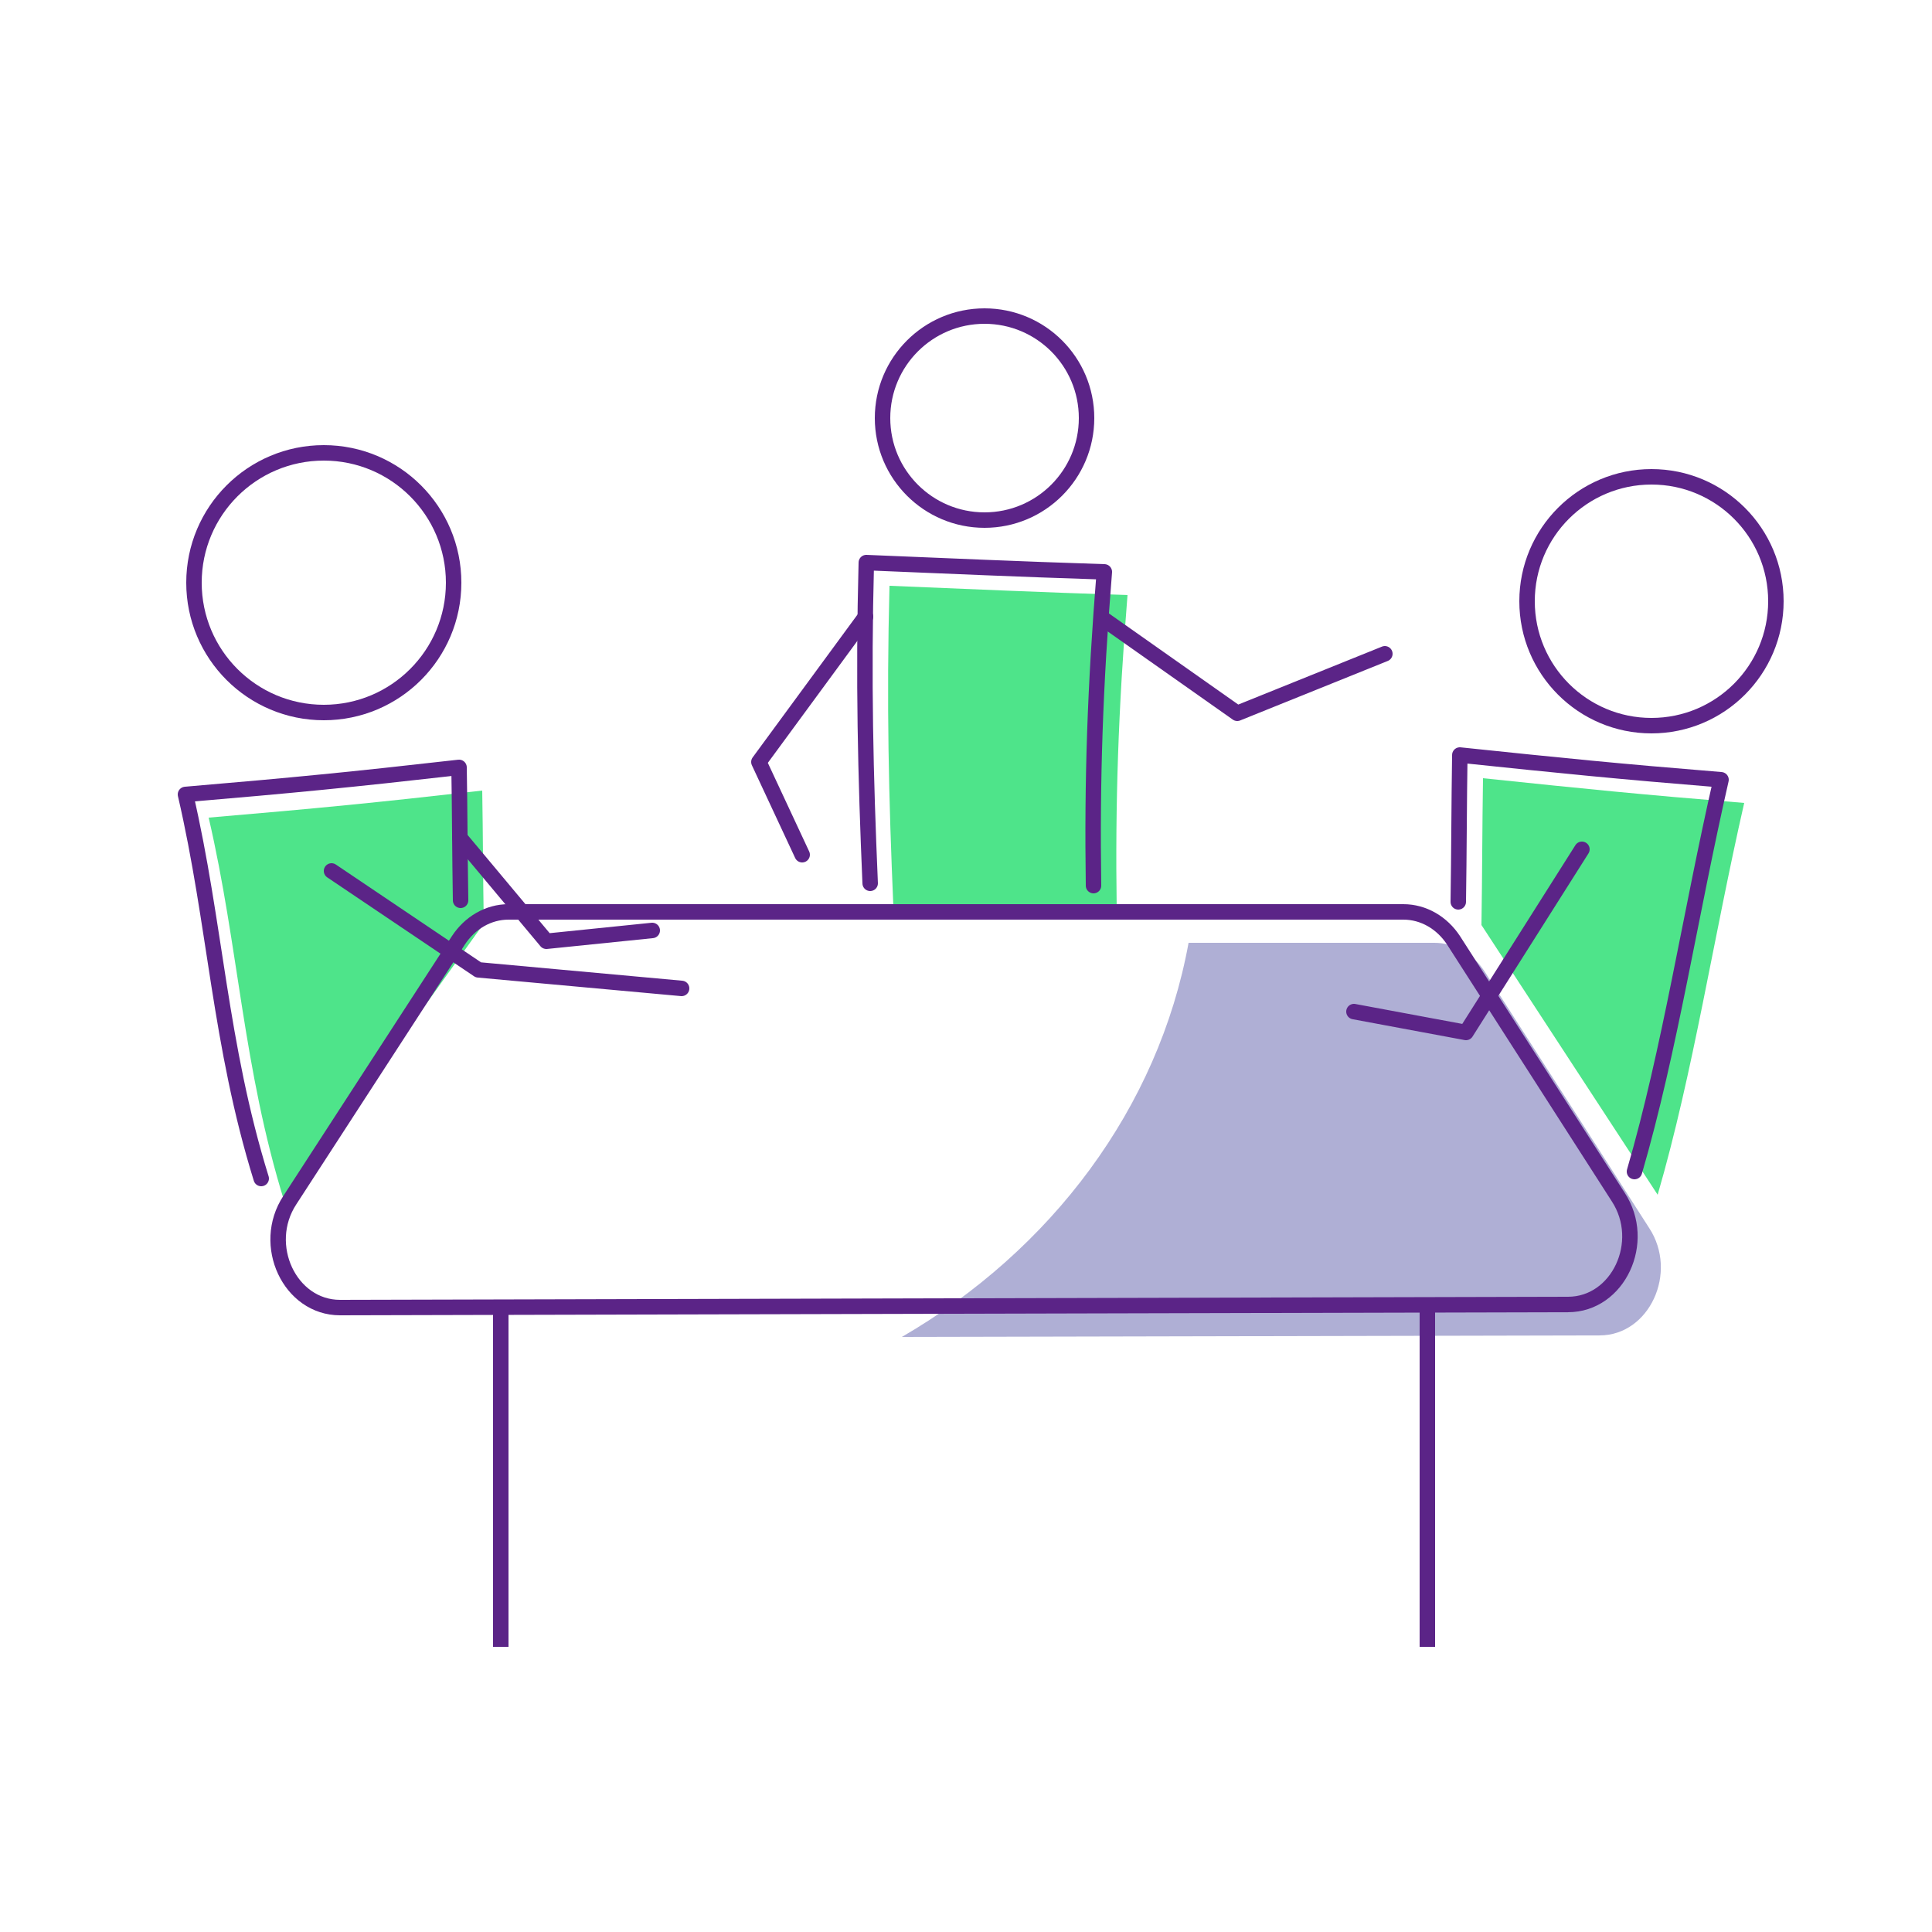
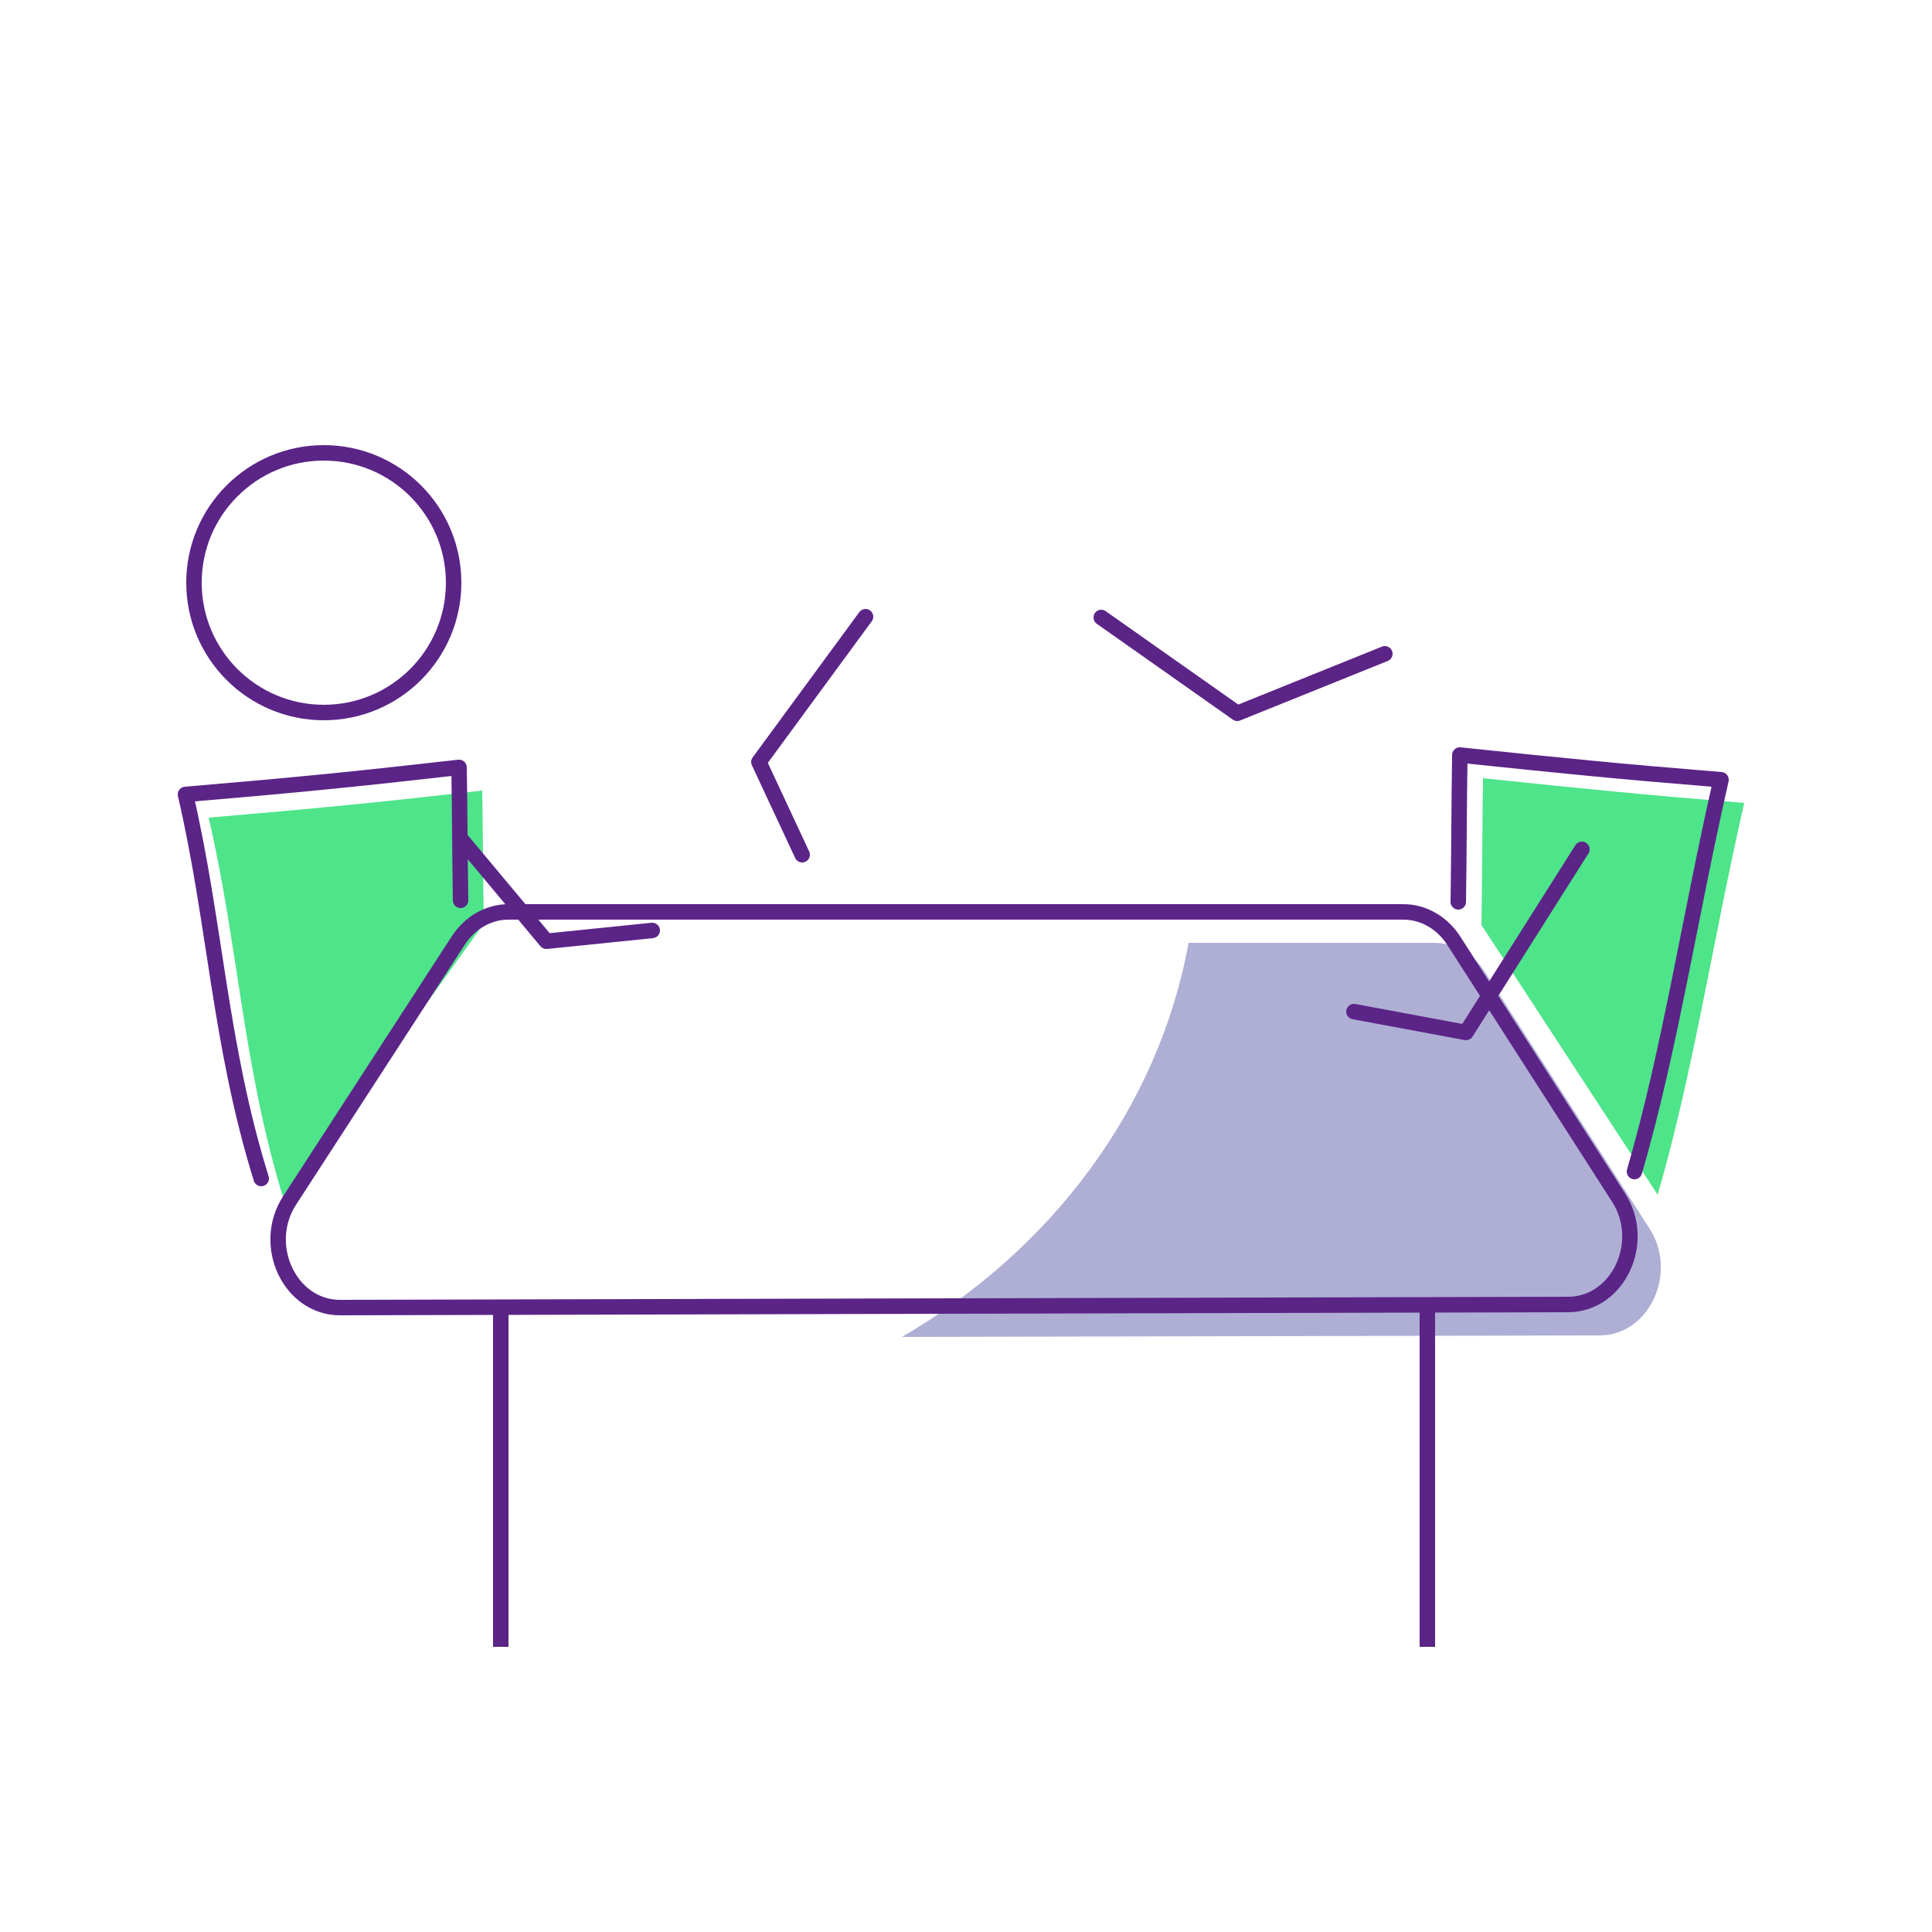
<svg xmlns="http://www.w3.org/2000/svg" id="Layer_2" style="enable-background:new 0 0 250 250;" version="1.1" viewBox="0 0 250 250" x="0px" xml:space="preserve" y="0px">
  <style type="text/css">
	.st0{fill:#AFAFD5;}
	.st1{fill:none;stroke:#5B2487;stroke-width:2;stroke-miterlimit:10;}
	.st2{fill:none;stroke:#5B2487;stroke-width:2;stroke-linecap:round;stroke-linejoin:round;stroke-miterlimit:10;}
	.st3{fill:none;stroke:#5B2487;stroke-width:2;stroke-linecap:round;stroke-miterlimit:10;}
	.st4{fill:#4EE48A;}
	.st5{fill:none;stroke:#D7ECF5;stroke-width:11;stroke-miterlimit:10;}
	.st6{fill:#FFFFFF;}
	.st7{clip-path:url(#SVGID_00000182524548547094912530000014018645949305846176_);fill:#AFAFD5;}
	.st8{clip-path:url(#SVGID_00000124162453554007405480000009047229760025198232_);fill:#AFAFD5;}
	.st9{clip-path:url(#SVGID_00000085961599951059817960000015311110449208124818_);fill:#AFAFD5;}
	.st10{fill-rule:evenodd;clip-rule:evenodd;fill:#AFAFD5;}
	.st11{fill-rule:evenodd;clip-rule:evenodd;fill:none;stroke:#5B2487;stroke-width:2;stroke-linecap:round;stroke-miterlimit:10;}
	.st12{fill:#761C5C;}
	.st13{fill:#6E1B58;}
	.st14{fill:none;stroke:#D6EBF4;stroke-width:2;stroke-linecap:round;stroke-linejoin:round;stroke-miterlimit:10;}
	.st15{fill:#FFFFFF;stroke:#5B2487;stroke-width:2;stroke-linecap:round;stroke-linejoin:round;stroke-miterlimit:10;}
	.st16{fill:#5B2487;}
	.st17{fill:#761B5C;}
	.st18{fill:none;stroke:#5B2487;stroke-linecap:round;stroke-linejoin:round;stroke-miterlimit:10;}
	.st19{fill:none;stroke:#5B2487;stroke-width:0.772;stroke-linecap:round;stroke-linejoin:round;stroke-miterlimit:10;}
	.st20{opacity:0.3;fill:none;stroke:#5B2487;stroke-linecap:round;stroke-linejoin:round;stroke-miterlimit:10;}
	.st21{fill:none;stroke:#5B2487;stroke-width:1.254;stroke-linecap:round;stroke-linejoin:round;stroke-miterlimit:10;}
	.st22{fill:none;stroke:#5B2487;stroke-width:0.5;stroke-linecap:round;stroke-linejoin:round;stroke-miterlimit:10;}
	.st23{opacity:0.3;fill:none;stroke:#5B2487;stroke-width:2;stroke-linecap:round;stroke-linejoin:round;stroke-miterlimit:10;}
	.st24{opacity:0.3;fill:none;stroke:#5B2487;stroke-width:2.344;stroke-linecap:round;stroke-linejoin:round;stroke-miterlimit:10;}
	.st25{opacity:0.3;fill:none;stroke:#5B2487;stroke-miterlimit:10;}
	.st26{fill:none;stroke:#5B2487;stroke-width:2.058;stroke-linecap:round;stroke-linejoin:round;stroke-miterlimit:10;}
	.st27{fill:#BC0C73;}
	.st28{fill:none;stroke:#5B2487;stroke-width:0.462;stroke-linecap:round;stroke-linejoin:round;stroke-miterlimit:10;}
	.st29{fill:none;stroke:#207AB4;stroke-width:0.693;stroke-linecap:round;stroke-linejoin:round;stroke-miterlimit:10;}
	.st30{fill:#BC0C73;stroke:#5B2487;stroke-width:0.231;stroke-miterlimit:10;}
	.st31{fill:none;stroke:#BC0C73;stroke-width:0.693;stroke-linecap:round;stroke-linejoin:round;stroke-miterlimit:10;}
	.st32{fill:none;stroke:#5B2487;stroke-width:1.155;stroke-linecap:round;stroke-linejoin:round;stroke-miterlimit:10;}
	.st33{opacity:0.45;fill:#5A5A5B;enable-background:new    ;}
	.st34{fill:none;stroke:#207AB4;stroke-width:0.462;stroke-linecap:round;stroke-linejoin:round;stroke-miterlimit:10;}
	.st35{fill:none;stroke:#5B2487;stroke-width:0.693;stroke-linecap:round;stroke-linejoin:round;stroke-miterlimit:10;}
	.st36{fill:none;stroke:#AFAFD5;stroke-width:2;stroke-miterlimit:10;}
	.st37{fill:none;stroke:#5B2487;stroke-width:2;stroke-linejoin:round;stroke-miterlimit:10;}
	.st38{fill:#FFFFFF;stroke:#5B2487;stroke-width:2;stroke-miterlimit:10;}
	.st39{fill:none;stroke:#D5EBF4;stroke-width:10.1;stroke-miterlimit:10;}
	.st40{fill:none;stroke:#FFFFFF;stroke-width:1.122;stroke-miterlimit:10;}
	.st41{fill:none;stroke:#5B2487;stroke-linecap:round;stroke-miterlimit:10;}
	.st42{fill:none;stroke:#5B2487;stroke-width:1.878;stroke-miterlimit:10;}
	
		.st43{clip-path:url(#SVGID_00000020370443699878030260000008244573219156384939_);fill:none;stroke:#5B2487;stroke-width:2;stroke-linecap:round;stroke-miterlimit:10;}
	
		.st44{fill-rule:evenodd;clip-rule:evenodd;fill:none;stroke:#5B2487;stroke-width:2;stroke-linecap:round;stroke-miterlimit:10;stroke-dasharray:12;}
	.st45{fill:none;stroke:#5B2487;stroke-width:1.685;stroke-linecap:round;stroke-miterlimit:10;}
	.st46{fill:none;stroke:#5B2487;stroke-width:1.547;stroke-linecap:round;stroke-linejoin:round;stroke-miterlimit:10;}
	.st47{fill:none;stroke:#5B2487;stroke-width:1.515;stroke-miterlimit:10;}
	.st48{fill:none;stroke:#5B2487;stroke-width:1.312;stroke-linecap:round;stroke-linejoin:round;stroke-miterlimit:10;}
	.st49{fill:#771C5C;}
	.st50{fill:#FFFFFF;stroke:#6E1B58;stroke-width:2;stroke-miterlimit:10;}
	.st51{fill:#FFFFFF;stroke:#6E1B58;stroke-width:0.814;stroke-miterlimit:10;}
	.st52{fill:none;stroke:#761C5D;stroke-width:2;stroke-miterlimit:10;}
	.st53{fill:#FFFFFF;stroke:#6E1B58;stroke-width:1.953;stroke-miterlimit:10;}
	.st54{fill:none;stroke:#5B2487;stroke-width:1.361;stroke-linecap:round;stroke-linejoin:round;stroke-miterlimit:10;}
	.st55{fill:#FFFFFF;stroke:#5B2487;stroke-width:2;stroke-linecap:round;stroke-miterlimit:10;}
	
		.st56{fill-rule:evenodd;clip-rule:evenodd;fill:none;stroke:#5B2487;stroke-width:2;stroke-linecap:round;stroke-linejoin:round;stroke-miterlimit:10;}
	.st57{fill:none;stroke:#5B2487;stroke-width:1.728;stroke-linecap:round;stroke-linejoin:round;stroke-miterlimit:10;}
	.st58{fill:none;stroke:#5B2487;stroke-miterlimit:10;}
	.st59{fill:none;stroke:#5B2487;stroke-width:1.643;stroke-linecap:round;stroke-miterlimit:10;}
	.st60{fill:#FFBF00;}
	.st61{fill:none;stroke:#5B2487;stroke-width:2.481;stroke-linecap:round;stroke-linejoin:round;stroke-miterlimit:10;}
	.st62{fill:none;stroke:#5B2487;stroke-width:3.316;stroke-linecap:round;stroke-linejoin:round;stroke-miterlimit:10;}
	.st63{fill:none;stroke:#5B2487;stroke-width:3.109;stroke-linecap:round;stroke-linejoin:round;stroke-miterlimit:10;}
	.st64{fill:#D2222D;}
	.st65{fill:#238823;}
	.st66{fill:none;stroke:#5B2487;stroke-width:1.766;stroke-linecap:round;stroke-linejoin:round;stroke-miterlimit:10;}
	.st67{fill:none;stroke:#5B2487;stroke-width:1.406;stroke-linecap:round;stroke-linejoin:round;stroke-miterlimit:10;}
	.st68{fill:none;stroke:#5B2487;stroke-width:1.509;stroke-linecap:round;stroke-miterlimit:10;}
	.st69{fill:none;stroke:#5B2487;stroke-width:1.509;stroke-linecap:round;stroke-linejoin:round;stroke-miterlimit:10;}
	.st70{fill:#771B5C;}
	.st71{fill:none;}
	.st72{fill:#C4C4C4;}
	.st73{fill:none;stroke:#5B2487;stroke-width:1.708;stroke-linecap:round;stroke-miterlimit:10;}
	.st74{fill:none;stroke:#5B2487;stroke-width:2;stroke-linecap:round;stroke-miterlimit:10;stroke-dasharray:8;}
	.st75{fill:none;stroke:#5B2487;stroke-width:4;stroke-linecap:round;stroke-miterlimit:10;}
	.st76{fill:none;stroke:#39393B;stroke-width:10;stroke-miterlimit:10;}
	.st77{fill:none;stroke:#39393B;stroke-width:8;stroke-miterlimit:10;}
	.st78{fill:none;stroke:#39393B;stroke-width:4;stroke-miterlimit:10;}
	.st79{fill:#39393B;}
	.st80{fill:none;stroke:#39393B;stroke-width:10;stroke-linecap:round;stroke-miterlimit:10;}
</style>
  <path class="st0" d="M213.4,158.9l-21.3-33.2c-1.5-2.3-3.9-3.7-6.5-3.7h-31.8c-3.9,21.4-17.8,39.8-37.1,51l90.3-0.2  C213.4,172.8,217.2,164.7,213.4,158.9z" />
  <g>
    <path class="st4" d="M214.5,154.6c4.6-15.8,7.2-33.2,11.2-50.7c-13.5-1.1-20.4-1.8-33.8-3.2c-0.1,6.3-0.1,12.6-0.2,19" />
  </g>
  <g>
-     <path class="st4" d="M144.5,117.6c-0.2-13.8,0.2-25.7,1.4-40.6c-12.3-0.4-18.5-0.7-30.8-1.2c-0.4,15.2-0.1,27.5,0.5,41.5" />
-   </g>
+     </g>
  <g>
    <path class="st4" d="M36.8,155.5c-5.4-17.4-5.9-32.9-9.8-49.7c14.1-1.2,21.3-1.9,35.4-3.5c0.1,5.7,0.1,11.4,0.2,17.2" />
  </g>
-   <circle class="st2" cx="213.7" cy="77.8" r="16.1" />
  <g>
    <path class="st2" d="M211.5,151.6c4.6-15.8,7.2-33.2,11.2-50.7c-13.5-1.1-20.4-1.8-33.8-3.2c-0.1,6.3-0.1,12.6-0.2,19" />
  </g>
  <circle class="st2" cx="41.9" cy="75.4" r="16.8" />
  <g>
    <path class="st2" d="M33.8,152.5c-5.4-17.4-5.9-32.9-9.8-49.7c14.1-1.2,21.3-1.9,35.4-3.5c0.1,5.7,0.1,11.4,0.2,17.2" />
  </g>
-   <circle class="st2" cx="127.4" cy="54.1" r="13.2" />
  <polyline class="st2" points="142.5,79.9 160.1,92.3 179.2,84.6 " />
  <polyline class="st2" points="112,79.8 98.2,98.6 103.8,110.6 " />
  <g>
-     <path class="st2" d="M141.5,114.6c-0.2-13.8,0.2-25.7,1.4-40.6c-12.3-0.4-18.5-0.7-30.8-1.2c-0.4,15.2-0.1,27.5,0.5,41.5" />
-   </g>
+     </g>
  <path class="st1" d="M202.9,168.8L44,169.2c-6.5,0-10.3-8.1-6.5-13.9l21.8-33.6c1.5-2.3,3.9-3.7,6.5-3.7h115.8c2.6,0,5,1.4,6.5,3.7  l21.3,33.2C213.2,160.7,209.4,168.8,202.9,168.8z" />
-   <polyline class="st2" points="42.9,112.7 61.9,125.5 88.2,127.9 " />
  <polyline class="st2" points="59.5,108.4 70.7,121.8 84.4,120.4 " />
  <polyline class="st2" points="204.7,109.9 189.7,133.6 175.2,130.9 " />
  <line class="st1" x1="64.8" x2="64.8" y1="169.2" y2="213.1" />
  <line class="st1" x1="184.7" x2="184.7" y1="169.2" y2="213.1" />
</svg>